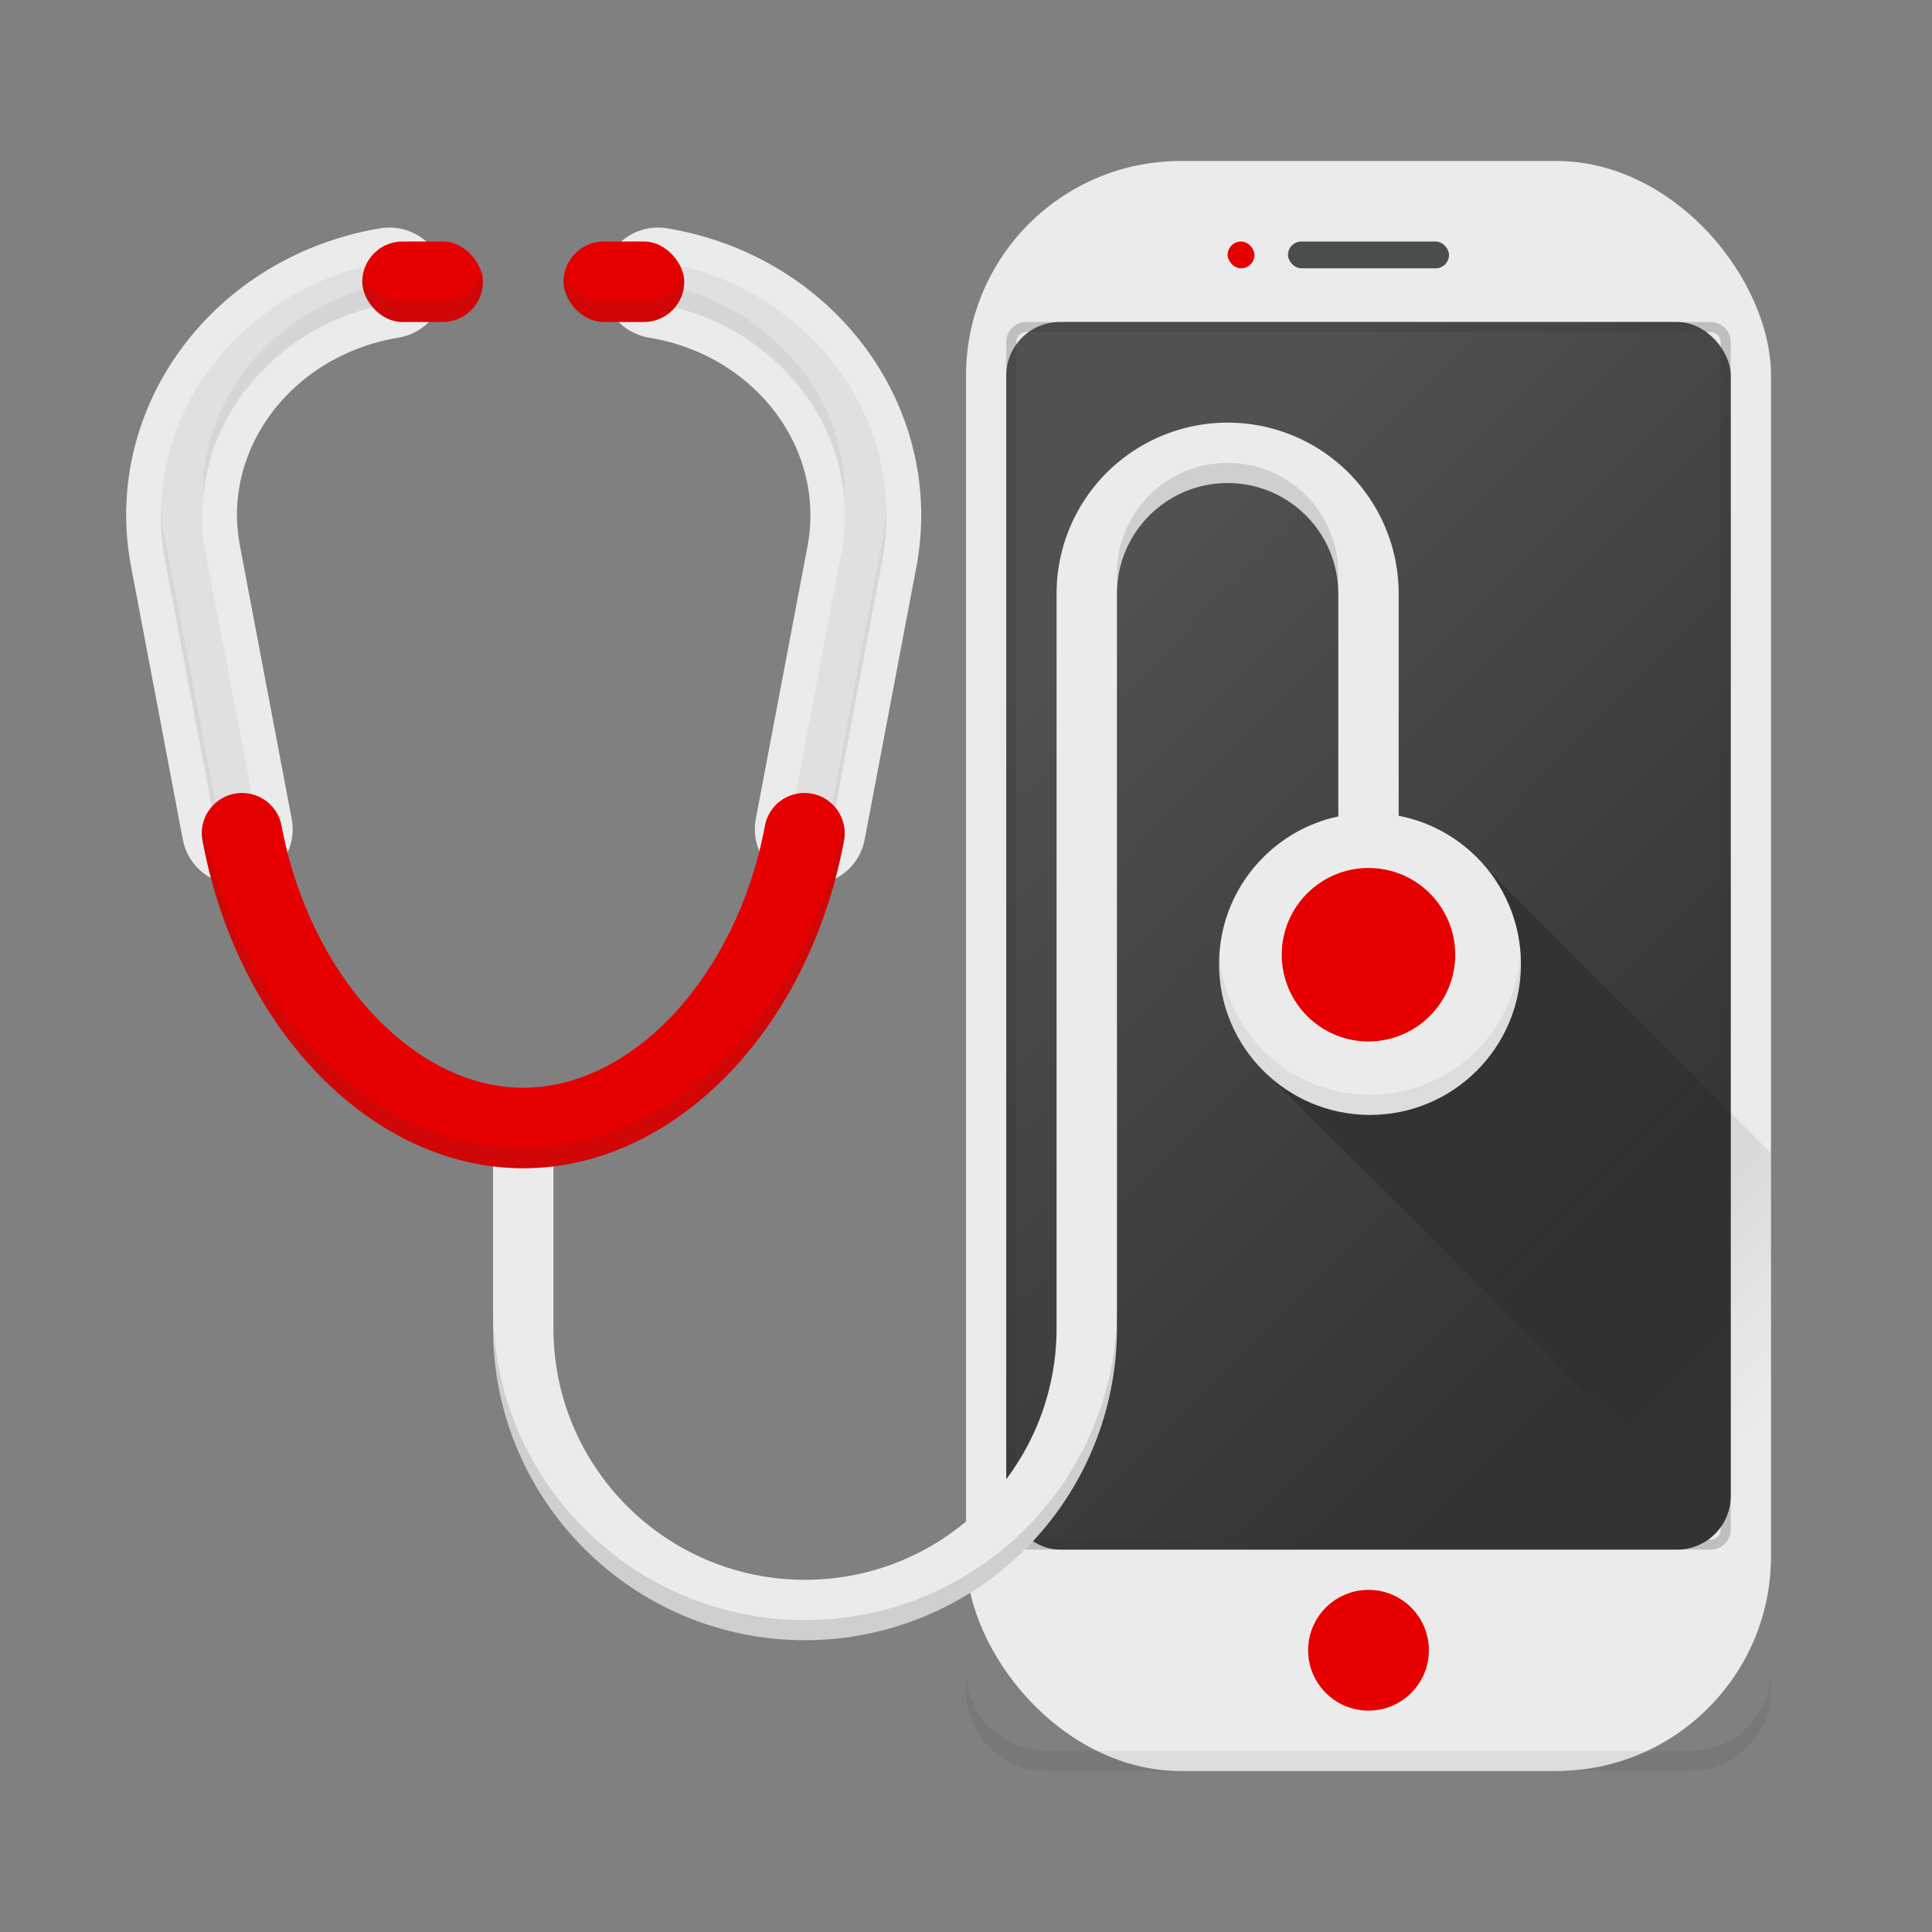
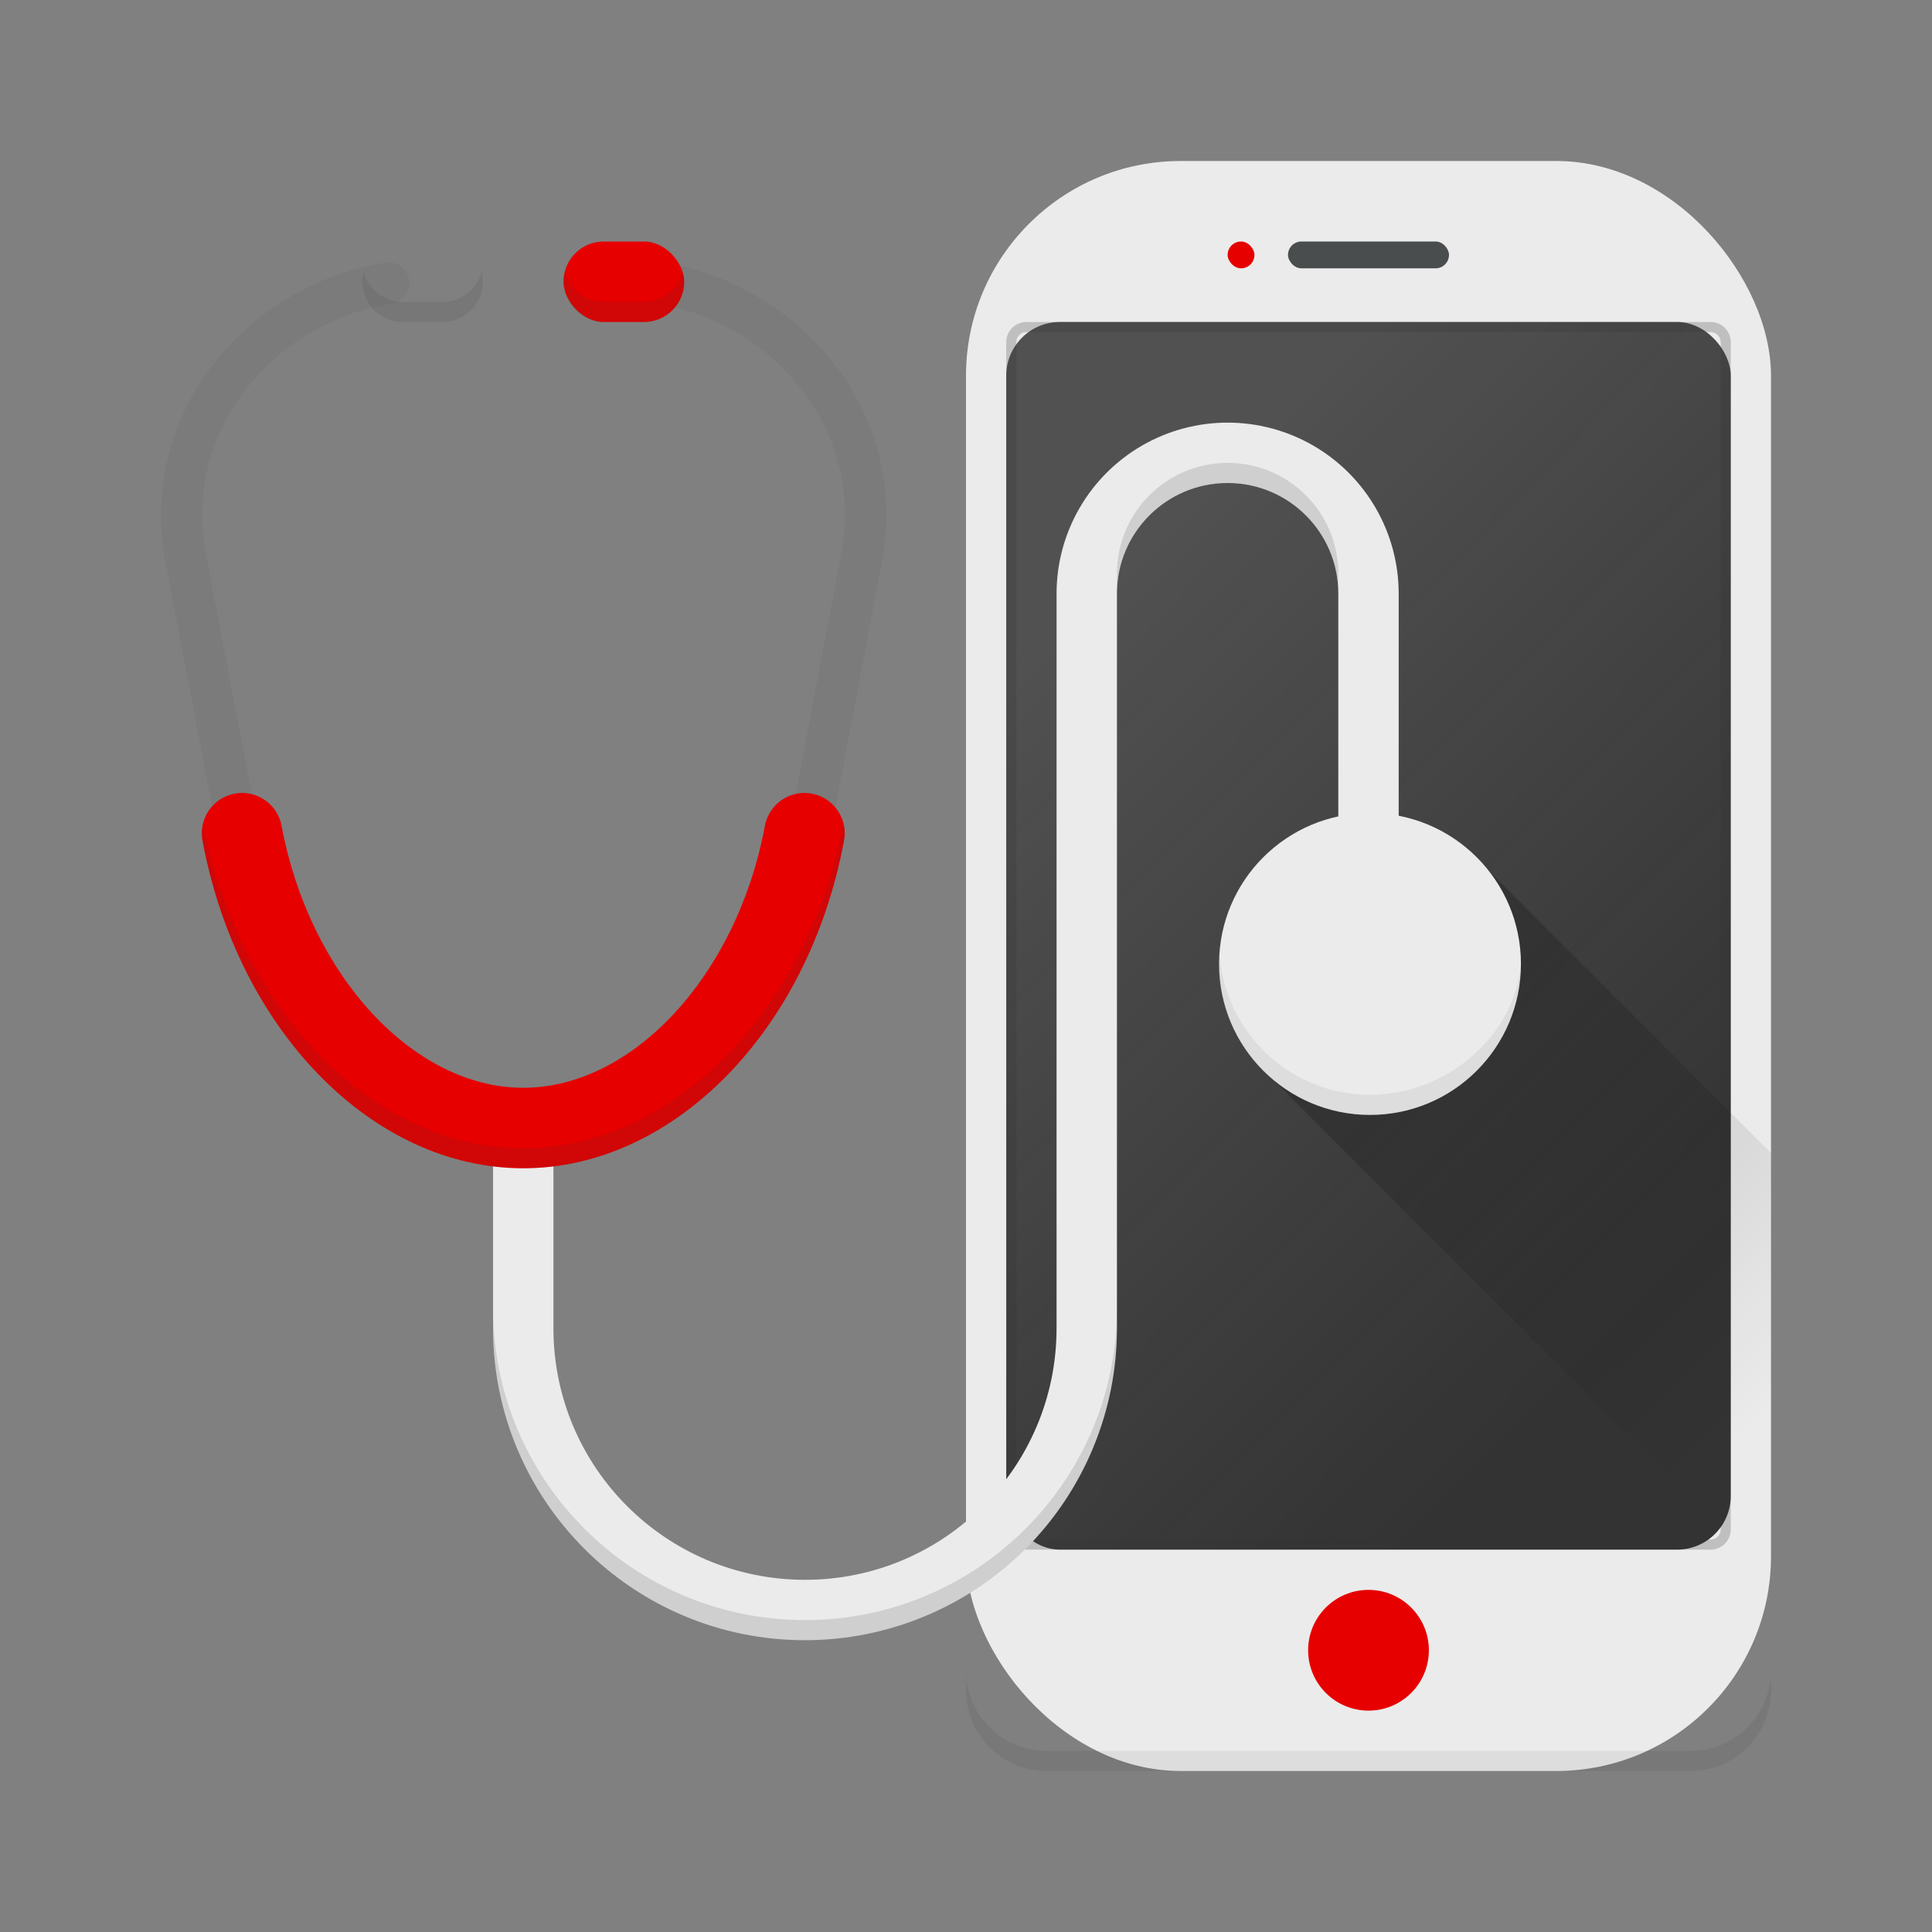
<svg xmlns="http://www.w3.org/2000/svg" width="72" height="72" viewBox="0 0 72 72">
  <rect x="0" y="0" width="72" height="72" fill="#808080" stroke="none" />
  <defs>
    <linearGradient id="vodafone-icon-hifi-device-diagnostics-hi-a" x1="26.824%" x2="73.176%" y1="10.73%" y2="89.27%">
      <stop offset="0%" stop-color="#FFF" stop-opacity=".3" />
      <stop offset="100%" stop-color="#F6F6F6" stop-opacity="0" />
    </linearGradient>
    <linearGradient id="vodafone-icon-hifi-device-diagnostics-hi-b" x1="34.416%" x2="87.39%" y1="12.237%" y2="85.02%">
      <stop offset="0%" />
      <stop offset="100%" stop-opacity="0" />
    </linearGradient>
  </defs>
  <g fill="none" fill-rule="evenodd">
-     <path stroke="#EBEBEB" stroke-linecap="round" stroke-linejoin="round" stroke-width="4.13" d="M14.516 10.545C9.42 11.389 6 15.953 6.915 20.738L8.842 30.904M30.195 30.904L32.123 20.738C33.019 15.953 29.625 11.389 24.521 10.545" />
    <path fill="#333" fill-rule="nonzero" d="M3.217,21.926 C2.85,21.92 2.537,21.657 2.467,21.296 L0.529,11.134 C0.074,8.708 0.623,6.202 2.051,4.189 C3.634,1.953 6.056,0.453 8.764,0.034 C9.179,-0.019 9.56,0.268 9.624,0.682 C9.688,1.095 9.412,1.485 9,1.56 C6.704,1.911 4.648,3.179 3.304,5.074 C2.116,6.746 1.659,8.829 2.036,10.845 L3.979,21 C4.021,21.201 3.981,21.411 3.867,21.583 C3.754,21.755 3.577,21.874 3.375,21.915 C3.323,21.924 3.27,21.928 3.217,21.926 Z" opacity=".06" transform="translate(5.625 9.75)" />
    <path fill="#333" fill-rule="nonzero" d="M6.57,21.926 C6.521,21.931 6.472,21.931 6.424,21.926 C6.218,21.888 6.036,21.768 5.92,21.594 C5.804,21.419 5.764,21.205 5.809,21 L7.736,10.834 C8.113,8.817 7.654,6.734 6.465,5.062 C5.121,3.167 3.065,1.899 0.769,1.549 C0.496,1.504 0.268,1.317 0.171,1.058 C0.073,0.8 0.121,0.509 0.296,0.295 C0.471,0.082 0.747,-0.022 1.02,0.022 C3.728,0.442 6.149,1.941 7.732,4.178 C9.161,6.19 9.71,8.697 9.255,11.123 L7.331,21.296 C7.261,21.661 6.942,21.926 6.57,21.926 L6.57,21.926 Z" opacity=".06" transform="translate(23.625 9.75)" />
    <rect width="30" height="60" x="36" y="6" fill="#EBEBEB" fill-rule="nonzero" rx="8" />
    <path fill="#000" fill-rule="nonzero" d="M63,65.25 L39,65.25 C37.343,65.25 36,63.907 36,62.25 L36,63 C36,64.657 37.343,66 39,66 L63,66 C64.657,66 66,64.657 66,63 L66,62.25 C66,63.907 64.657,65.25 63,65.25 Z" opacity=".06" />
    <rect width="27" height="45.75" x="37.5" y="12" fill="#333" fill-rule="nonzero" rx="2" />
    <rect width="27" height="45.75" x="37.5" y="12" fill="url(#vodafone-icon-hifi-device-diagnostics-hi-a)" fill-rule="nonzero" opacity=".5" rx="2" />
    <path fill="#333" fill-rule="nonzero" d="M26.25,0.375 C26.457,0.375 26.625,0.543 26.625,0.75 L26.625,45 C26.625,45.207 26.457,45.375 26.25,45.375 L0.75,45.375 C0.543,45.375 0.375,45.207 0.375,45 L0.375,0.75 C0.375,0.543 0.543,0.375 0.75,0.375 L26.25,0.375 M26.25,0 L0.75,0 C0.336,0 0,0.336 0,0.75 L0,45 C0,45.414 0.336,45.75 0.75,45.75 L26.25,45.75 C26.664,45.75 27,45.414 27,45 L27,0.75 C27,0.336 26.664,0 26.25,0 Z" opacity=".24" transform="translate(37.5 12)" />
    <rect width="6" height="1" x="48" y="9" fill="#4A4D4E" fill-rule="nonzero" rx=".5" />
    <rect width="1" height="1" x="45.75" y="9" fill="#E60000" fill-rule="nonzero" rx=".5" />
    <circle cx="51" cy="61.5" r="2.25" fill="#E60000" fill-rule="nonzero" />
    <path fill="#EBEBEB" fill-rule="nonzero" d="M30,61.125 C23.58,61.125 18.375,55.92 18.375,49.5 L18.375,42.6 L20.625,42.6 L20.625,49.5 C20.625,54.678 24.822,58.875 30,58.875 C35.178,58.875 39.375,54.678 39.375,49.5 L39.375,22.125 C39.375,19.847 40.59,17.743 42.562,16.604 C44.535,15.465 46.965,15.465 48.938,16.604 C50.91,17.743 52.125,19.847 52.125,22.125 L52.125,31.875 L49.875,31.875 L49.875,22.125 C49.875,19.847 48.028,18 45.75,18 C43.472,18 41.625,19.847 41.625,22.125 L41.625,49.5 C41.625,52.583 40.4,55.54 38.22,57.72 C36.04,59.9 33.083,61.125 30,61.125 Z" />
    <path d="M21,49.5 C21,52.083 22.11,54.541 24.047,56.25 C25.985,57.958 28.562,58.752 31.125,58.429 L21,48.304 L21,49.5 Z" />
    <path fill="url(#vodafone-icon-hifi-device-diagnostics-hi-b)" fill-rule="nonzero" d="M66,58.796 L66,42.971 L55.444,32.411 C57.256,34.81 56.861,38.21 54.548,40.13 C52.234,42.05 48.82,41.811 46.796,39.589 L46.796,39.589 L66,58.796" opacity=".2" />
    <path fill="#000" fill-rule="nonzero" d="M11.625 43.125C5.205 43.125 0 37.92 0 31.5L0 32.25C0 38.67 5.205 43.875 11.625 43.875 18.045 43.875 23.25 38.67 23.25 32.25L23.25 31.5C23.25 37.92 18.045 43.125 11.625 43.125zM31.5 4.125C31.5 1.847 29.653 0 27.375 0 25.097 0 23.25 1.847 23.25 4.125L23.25 4.875C23.25 2.597 25.097.75 27.375.75 29.653.75 31.5 2.597 31.5 4.875L31.5 4.125z" opacity=".12" transform="translate(18.375 17.25)" />
-     <path fill="#333" fill-rule="nonzero" d="M3.922 20.344C3.823 20.572 3.619 20.738 3.375 20.79 3.326 20.795 3.277 20.795 3.229 20.79 2.861 20.784 2.548 20.521 2.479 20.16L.529 10.009C.447 9.582.395 9.149.375 8.715.347 9.4.396 10.085.521 10.759L2.449 20.925C2.518 21.286 2.831 21.549 3.199 21.555 3.247 21.56 3.296 21.56 3.345 21.555 3.555 21.522 3.743 21.403 3.863 21.227 3.983 21.051 4.025 20.833 3.979 20.625L3.922 20.344zM27.259 10.005L25.331 20.171C25.262 20.532 24.949 20.795 24.581 20.801 24.533 20.806 24.484 20.806 24.435 20.801 24.186 20.755 23.976 20.589 23.872 20.359L23.816 20.648C23.778 20.849 23.821 21.057 23.936 21.227 24.052 21.396 24.23 21.513 24.431 21.551 24.48 21.556 24.529 21.556 24.578 21.551 24.945 21.545 25.258 21.282 25.328 20.921L27.255 10.755C27.381 10.081 27.43 9.396 27.401 8.711 27.385 9.145 27.337 9.578 27.259 10.005zM9.562.045C9.446.246 9.245.384 9.015.42 6.719.771 4.663 2.039 3.319 3.934 2.338 5.323 1.852 7.002 1.939 8.7 2.012 7.263 2.49 5.876 3.319 4.699 4.659 2.807 6.709 1.54 9 1.185 9.203 1.152 9.384 1.04 9.503.873 9.623.706 9.671.499 9.637.296 9.627.209 9.602.124 9.562.045zM25.849 8.7C25.931 7.006 25.444 5.333 24.465 3.949 23.121 2.054 21.065.786 18.769.435 18.539.399 18.338.261 18.221.06 18.093.277 18.082.543 18.193.77 18.303.996 18.519 1.152 18.769 1.185 21.065 1.536 23.121 2.804 24.465 4.699 25.295 5.875 25.774 7.262 25.849 8.7L25.849 8.7z" opacity=".06" transform="translate(5.625 10.125)" />
-     <rect width="4.5" height="3" x="13.5" y="9" fill="#E60000" fill-rule="nonzero" rx="1.5" />
    <rect width="4.5" height="3" x="21" y="9" fill="#E60000" fill-rule="nonzero" rx="1.5" />
    <path fill="#333" fill-rule="nonzero" d="M10.5 1.125L9 1.125C8.318 1.123 7.723.661 7.553 0 7.437.448 7.535.925 7.818 1.292 8.101 1.658 8.537 1.873 9 1.875L10.5 1.875C10.963 1.873 11.399 1.658 11.682 1.292 11.965.925 12.063.448 11.947 0 11.777.661 11.182 1.123 10.5 1.125zM3 1.125L1.5 1.125C.818 1.123.223.661.052 0-.063.448.035.925.318 1.292.601 1.658 1.037 1.873 1.5 1.875L3 1.875C3.463 1.873 3.899 1.658 4.182 1.292 4.465.925 4.563.448 4.447 0 4.277.661 3.682 1.123 3 1.125z" opacity=".12" transform="translate(13.5 10.125)" />
    <path fill="#E60000" fill-rule="nonzero" d="M19.5,43.538 C13.901,43.538 8.876,38.415 7.553,31.361 C7.44,30.829 7.625,30.278 8.035,29.921 C8.444,29.564 9.015,29.456 9.527,29.64 C10.039,29.824 10.411,30.27 10.5,30.806 C11.543,36.352 15.412,40.538 19.5,40.538 C23.587,40.538 27.457,36.352 28.5,30.806 C28.589,30.27 28.961,29.824 29.473,29.64 C29.985,29.456 30.556,29.564 30.965,29.921 C31.375,30.278 31.56,30.829 31.448,31.361 C30.124,38.415 25.099,43.538 19.5,43.538 Z" />
    <path fill="#333" fill-rule="nonzero" d="M19.5,42.788 C13.931,42.788 8.932,37.718 7.575,30.72 C7.521,30.93 7.514,31.148 7.553,31.361 C8.876,38.415 13.901,43.538 19.5,43.538 C25.099,43.538 30.124,38.415 31.448,31.361 C31.486,31.148 31.479,30.93 31.425,30.72 C30.067,37.718 25.069,42.788 19.5,42.788 Z" opacity=".12" />
    <path fill="#EBEBEB" fill-rule="nonzero" d="M51.056,41.55 C47.95,41.55 45.431,39.032 45.431,35.925 C45.431,32.818 47.95,30.3 51.056,30.3 C54.163,30.3 56.681,32.818 56.681,35.925 C56.681,39.032 54.163,41.55 51.056,41.55 Z" />
-     <path fill="#E60000" fill-rule="nonzero" d="M51,38.812 C49.215,38.812 47.767,37.365 47.767,35.58 C47.767,33.795 49.215,32.347 51,32.347 C52.785,32.347 54.233,33.795 54.233,35.58 C54.23,37.364 52.784,38.81 51,38.812 Z" />
-     <path fill="#000" fill-rule="nonzero" d="M51.056,40.8 C48.098,40.797 45.647,38.502 45.45,35.55 C45.45,35.674 45.431,35.797 45.431,35.925 C45.431,39.032 47.95,41.55 51.056,41.55 C54.163,41.55 56.681,39.032 56.681,35.925 C56.681,35.797 56.681,35.674 56.663,35.55 C56.465,38.502 54.015,40.797 51.056,40.8 Z" opacity=".06" />
-     <rect width="72" height="72" />
+     <path fill="#000" fill-rule="nonzero" d="M51.056,40.8 C48.098,40.797 45.647,38.502 45.45,35.55 C45.45,35.674 45.431,35.797 45.431,35.925 C45.431,39.032 47.95,41.55 51.056,41.55 C54.163,41.55 56.681,39.032 56.681,35.925 C56.465,38.502 54.015,40.797 51.056,40.8 Z" opacity=".06" />
  </g>
</svg>